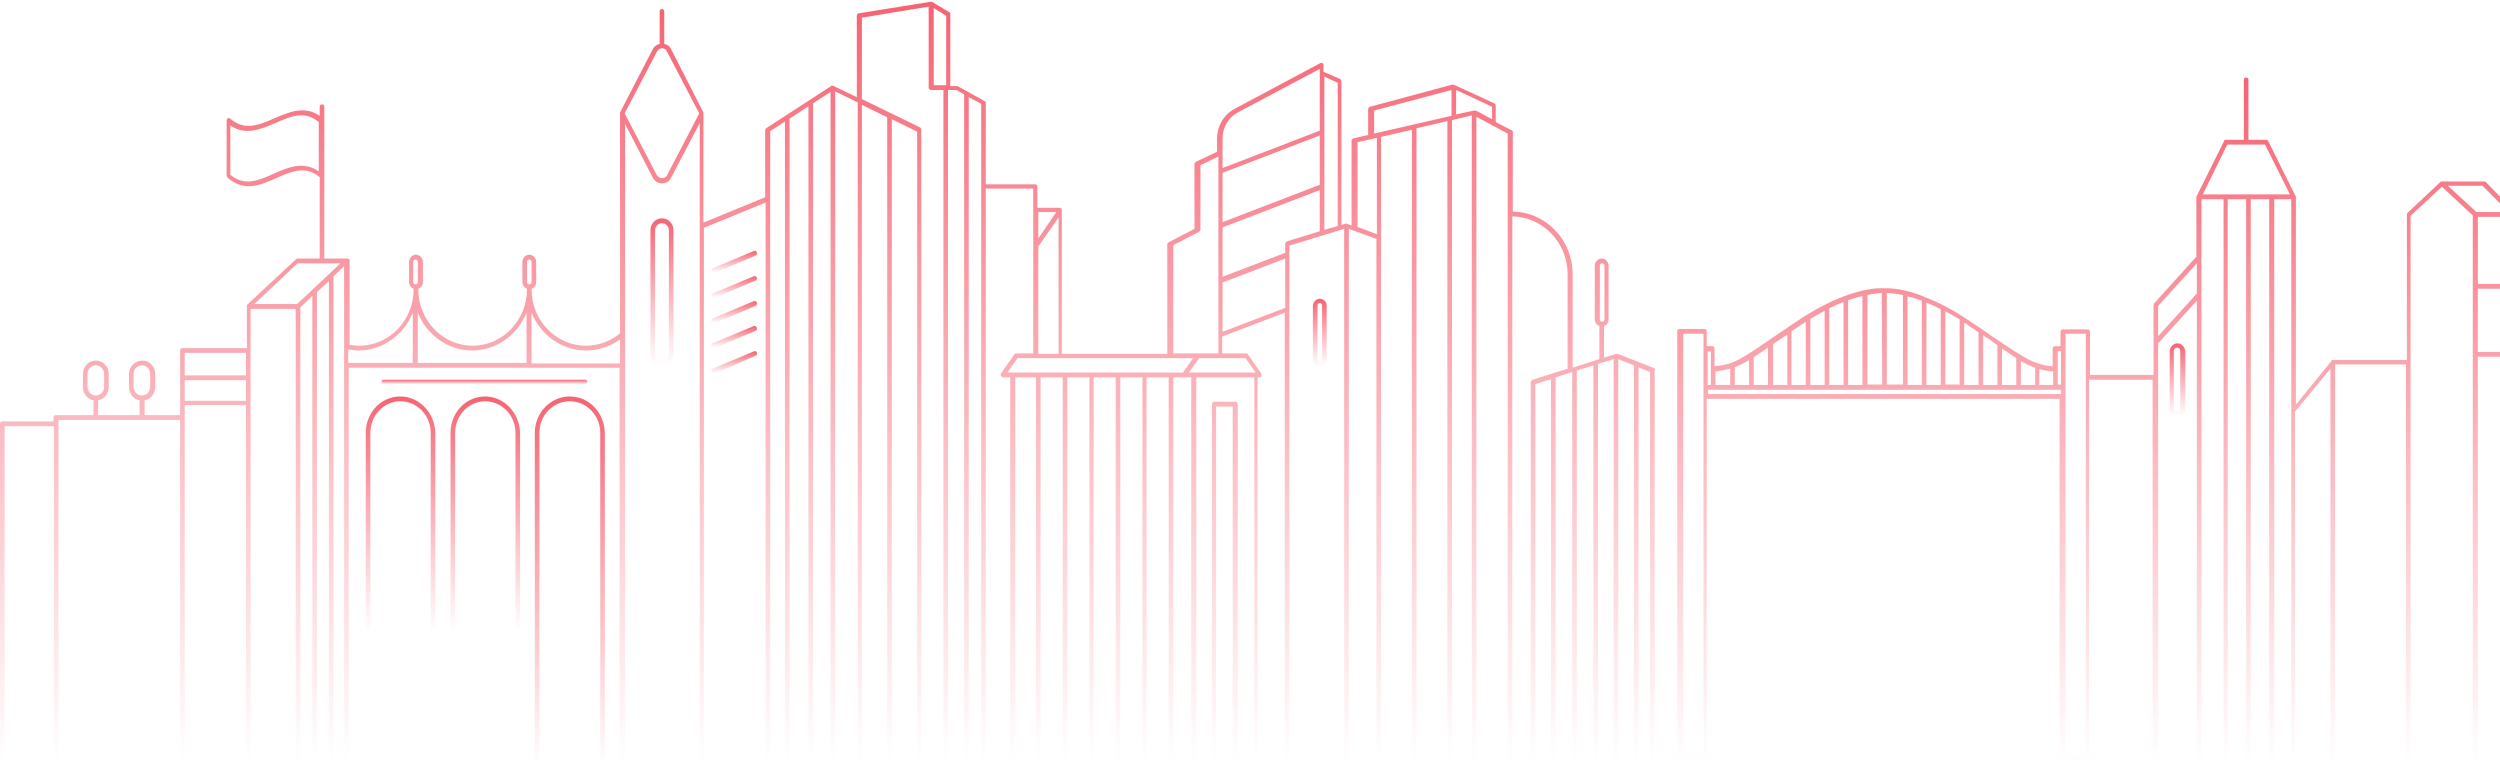
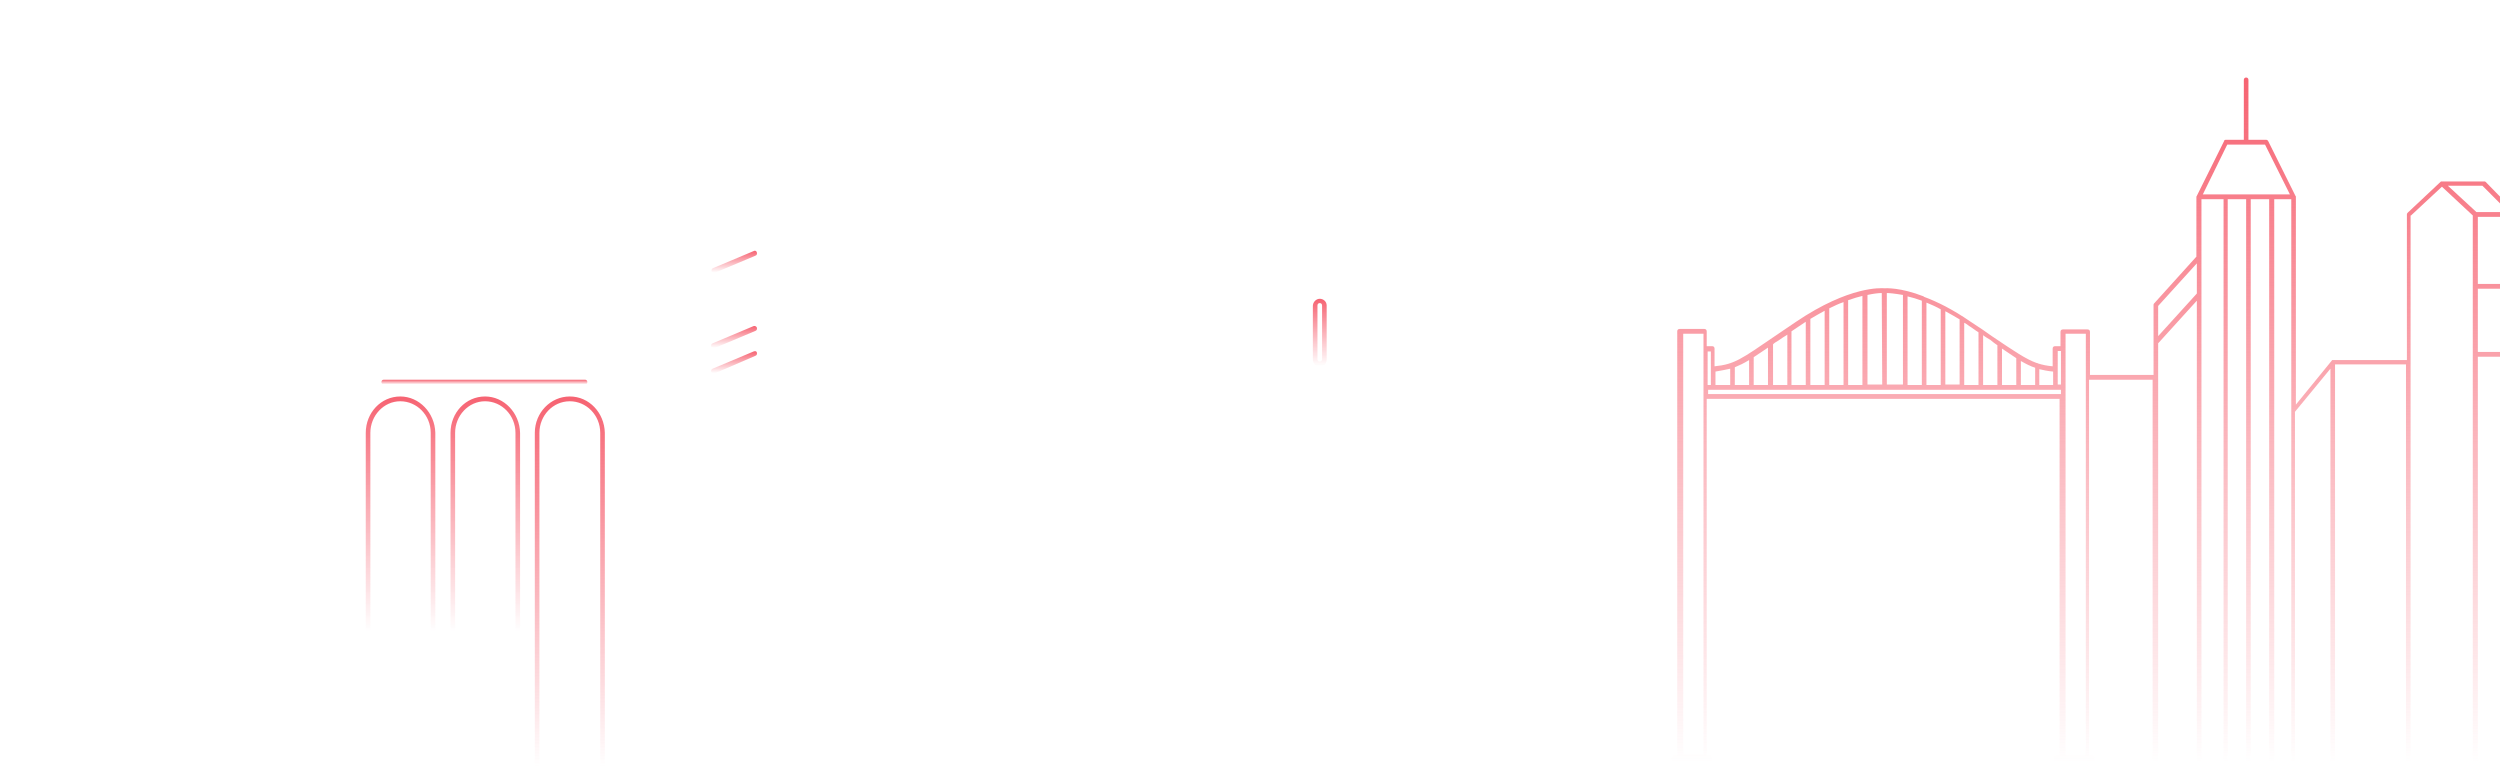
<svg xmlns="http://www.w3.org/2000/svg" width="633" height="196" viewBox="0 0 633 196" fill="none">
  <path class="white" d="M334.165 75.651C333.232 75.651 332.415 76.5 332.415 77.47V91.051C332.415 92.021 333.232 92.87 334.165 92.87C335.098 92.87 335.914 92.142 335.914 91.051V77.349C335.914 76.378 335.098 75.651 334.165 75.651ZM334.748 90.93C334.748 91.293 334.515 91.536 334.165 91.536C333.815 91.536 333.582 91.293 333.582 90.93V77.349C333.582 76.985 333.815 76.742 334.165 76.742C334.515 76.742 334.748 76.985 334.748 77.349V90.93Z" fill="url(#paint0_linear)" />
-   <path class="white" d="M167.607 55.279C165.974 55.279 164.691 56.613 164.691 58.311V89.717C164.691 91.415 165.974 92.748 167.607 92.748C169.24 92.748 170.523 91.415 170.523 89.717V58.311C170.523 56.613 169.24 55.279 167.607 55.279ZM169.357 89.717C169.357 90.687 168.54 91.536 167.607 91.536C166.674 91.536 165.858 90.687 165.858 89.717V58.311C165.858 57.341 166.674 56.492 167.607 56.492C168.54 56.492 169.357 57.341 169.357 58.311V89.717Z" fill="url(#paint1_linear)" />
-   <path class="white" d="M418.843 93.233L409.629 89.596C409.629 89.596 409.629 89.596 409.512 89.596H409.396H409.279C409.279 89.596 409.279 89.596 409.162 89.596L406.13 90.566V82.563C406.83 82.32 407.296 81.714 407.296 80.865V67.284C407.296 66.314 406.48 65.465 405.547 65.465C404.613 65.465 403.797 66.314 403.797 67.284V80.865C403.797 81.593 404.264 82.32 404.963 82.563V90.93L398.198 93.112V69.467C398.198 60.736 391.433 53.703 383.036 53.582V33.453C383.036 33.211 382.919 32.968 382.686 32.968L378.72 30.907V26.784C378.72 26.541 378.603 26.299 378.37 26.177L368.106 21.448C368.106 21.448 368.106 21.448 367.989 21.448H367.873H367.756C367.756 21.448 367.756 21.448 367.64 21.448L346.878 27.026C346.645 27.148 346.412 27.39 346.412 27.633V34.181L342.679 35.029C342.446 35.151 342.213 35.393 342.213 35.636V57.098L340.93 56.613H340.813H340.696L339.647 56.977V20.6C339.647 20.357 339.53 20.115 339.297 19.993L335.098 18.174V16.477C335.098 16.234 334.981 16.113 334.865 15.992C334.748 15.87 334.515 15.87 334.281 15.992L312.704 27.511C309.904 28.966 308.155 31.877 308.155 35.151V38.425L302.789 40.971C302.556 41.092 302.439 41.335 302.439 41.577V57.947L295.908 61.342C295.675 61.464 295.558 61.706 295.558 61.827V89.596H268.848V53.218C268.848 53.097 268.848 52.976 268.731 52.854C268.615 52.733 268.615 52.733 268.498 52.612H268.382H262.666V47.276C262.666 46.913 262.433 46.67 262.083 46.67H249.603V26.056C249.603 25.814 249.486 25.571 249.253 25.571L242.488 21.812H242.372H242.255H240.622V3.502C240.622 3.26 240.505 3.138 240.272 3.017L235.956 0.471C235.956 0.471 235.956 0.471 235.84 0.471C235.84 0.471 235.84 0.471 235.723 0.471H235.607C235.607 0.471 235.607 0.471 235.49 0.471L217.411 3.381C217.178 3.381 216.945 3.623 216.945 3.987V24.601L210.88 21.691H210.763H210.646C210.53 21.691 210.53 21.691 210.413 21.812L193.967 32.483C193.851 32.604 193.734 32.847 193.734 32.968V49.944L178.105 56.371V28.724C178.105 28.724 178.105 28.724 178.105 28.603V28.481L169.94 12.475C169.59 11.748 169.007 11.263 168.19 11.141V2.896C168.19 2.532 167.957 2.29 167.607 2.29C167.257 2.29 167.024 2.532 167.024 2.896V11.141C166.324 11.263 165.624 11.748 165.274 12.475L156.993 28.481C156.993 28.481 156.993 28.481 156.993 28.603C156.993 28.603 156.993 28.603 156.993 28.724V84.382C154.544 86.443 151.511 87.534 148.362 87.534C140.781 87.534 134.599 81.108 134.599 73.347V73.105C135.299 72.862 135.765 72.256 135.765 71.407V66.314C135.765 65.344 134.949 64.495 134.016 64.495C133.083 64.495 132.266 65.344 132.266 66.314V71.407C132.266 72.134 132.733 72.862 133.433 73.105C133.433 73.105 133.433 73.105 133.433 73.226C133.433 81.108 127.251 87.534 119.669 87.534C112.088 87.534 105.906 81.108 105.906 73.226V73.105C106.606 72.862 107.073 72.256 107.073 71.407V66.314C107.073 65.344 106.256 64.495 105.323 64.495C104.39 64.495 103.574 65.344 103.574 66.314V71.407C103.574 72.134 104.04 72.862 104.74 73.105V73.226C104.74 81.108 98.558 87.534 90.977 87.534C90.16 87.534 89.344 87.413 88.527 87.292V66.072C88.527 65.95 88.527 65.95 88.527 65.829C88.527 65.708 88.411 65.587 88.294 65.587C88.177 65.587 88.061 65.465 87.944 65.465H82.112V44.487V30.543V27.026C82.112 26.663 81.879 26.42 81.529 26.42C81.179 26.42 80.946 26.663 80.946 27.026V29.33C77.097 26.663 73.248 28.36 69.516 29.936C65.667 31.634 61.934 33.211 58.319 30.058C58.202 29.936 57.852 29.815 57.735 29.936C57.502 30.058 57.385 30.3 57.385 30.543V44.487C57.385 44.609 57.502 44.851 57.619 44.972C59.368 46.549 61.234 47.155 62.984 47.155C65.317 47.155 67.766 46.064 69.982 45.094C73.831 43.396 77.33 41.82 80.946 44.851V65.465H75.347C75.231 65.465 75.114 65.465 74.998 65.587L62.634 77.106C62.517 77.227 62.517 77.227 62.517 77.349C62.517 77.349 62.517 77.349 62.517 77.47V77.591V88.141H46.188C45.838 88.141 45.605 88.383 45.605 88.747V105.117H36.624V101.358C38.14 101.115 39.307 99.66 39.307 97.962V94.689C39.307 92.748 37.79 91.293 36.041 91.293C34.291 91.293 32.658 92.748 32.658 94.689V97.962C32.658 99.66 33.825 101.115 35.341 101.358V105.117H24.844V101.358C26.36 101.115 27.526 99.66 27.526 97.962V94.689C27.526 92.748 26.01 91.293 24.261 91.293C22.511 91.293 20.995 92.748 20.995 94.689V97.962C20.995 99.66 22.161 101.115 23.677 101.358V105.117H14.113C13.763 105.117 13.53 105.359 13.53 105.723V106.693H0.583C0.233 106.693 0 106.936 0 107.299V194.605C0 194.969 0.233 195.212 0.583 195.212H14.23H46.188H62.867H75.464H79.663H87.711C88.061 195.212 88.294 194.969 88.294 194.605V93.112H156.877V194.484C156.877 194.848 157.11 195.09 157.46 195.09H177.521H194.317H210.763H232.691H242.255H249.02C249.37 195.09 249.603 194.848 249.603 194.484V47.761H261.617V61.827V62.191V89.474H257.301C257.068 89.474 256.951 89.596 256.834 89.717L253.452 94.567C253.335 94.81 253.335 95.052 253.452 95.174C253.569 95.295 253.802 95.537 253.919 95.537H255.785V194.484C255.785 194.848 256.018 195.09 256.368 195.09H299.757H302.09H307.222H312.587H317.836C318.185 195.09 318.419 194.848 318.419 194.484V95.537H318.885C319.119 95.537 319.352 95.416 319.352 95.174C319.352 94.931 319.468 94.689 319.352 94.567L315.969 89.717C315.853 89.596 315.736 89.474 315.503 89.474H309.438V85.23L325.3 79.167V194.484C325.3 194.848 325.534 195.09 325.884 195.09C326.233 195.09 326.467 194.848 326.467 194.484V62.191L340.346 57.947V194.605C340.346 194.969 340.58 195.212 340.93 195.212C341.28 195.212 341.513 194.969 341.513 194.605V57.947L348.511 60.494V194.484C348.511 194.848 348.744 195.09 349.094 195.09C349.444 195.09 349.677 194.848 349.677 194.484V60.13V34.666L357.492 32.847V194.605C357.492 194.969 357.725 195.212 358.075 195.212C358.425 195.212 358.658 194.969 358.658 194.605V32.483L366.473 30.664V194.484C366.473 194.848 366.706 195.09 367.056 195.09C367.406 195.09 367.64 194.848 367.64 194.484V30.422L372.655 29.209V194.484C372.655 194.848 372.888 195.09 373.238 195.09C373.588 195.09 373.821 194.848 373.821 194.484V29.573L377.67 31.634C377.787 31.755 377.904 31.877 378.137 31.877L381.753 33.817V194.484C381.753 194.848 381.986 195.09 382.336 195.09C382.686 195.09 382.919 194.848 382.919 194.484V54.794C390.617 54.916 396.915 61.342 396.915 69.467V93.355L388.051 96.144C387.818 96.265 387.584 96.507 387.584 96.75V194.605C387.584 194.969 387.818 195.212 388.168 195.212C388.518 195.212 388.751 194.969 388.751 194.605V97.235L392.716 96.022V194.605C392.716 194.969 392.95 195.212 393.3 195.212C393.65 195.212 393.883 194.969 393.883 194.605V95.537L398.082 94.203V194.484C398.082 194.848 398.315 195.09 398.665 195.09C399.015 195.09 399.248 194.848 399.248 194.484V93.84L403.447 92.506V194.484C403.447 194.848 403.68 195.09 404.03 195.09C404.38 195.09 404.613 194.848 404.613 194.484V92.142L408.579 90.93V194.605C408.579 194.969 408.812 195.212 409.162 195.212C409.512 195.212 409.745 194.969 409.745 194.605V90.93L413.711 92.506V194.484C413.711 194.848 413.944 195.09 414.294 195.09C414.644 195.09 414.878 194.848 414.878 194.484V92.991L417.793 94.203V194.605C417.793 194.969 418.027 195.212 418.377 195.212C418.727 195.212 418.96 194.969 418.96 194.605V93.718C419.193 93.476 419.076 93.355 418.843 93.233ZM405.08 67.284C405.08 66.92 405.313 66.678 405.663 66.678C406.013 66.678 406.246 66.92 406.246 67.284V80.865C406.246 81.229 406.013 81.471 405.663 81.471C405.313 81.471 405.08 81.229 405.08 80.865V67.284ZM69.282 44.002C65.433 45.7 61.934 47.276 58.319 44.245V31.755C62.167 34.423 66.016 32.725 69.749 31.149C73.598 29.451 77.097 27.875 80.713 30.907V43.396C76.864 40.728 73.015 42.305 69.282 44.002ZM33.825 97.962V94.689C33.825 93.476 34.758 92.506 35.924 92.506C37.09 92.506 38.024 93.476 38.024 94.689V97.962C38.024 99.175 37.09 100.145 35.924 100.145C34.758 100.145 33.825 99.175 33.825 97.962ZM22.161 97.962V94.689C22.161 93.476 23.094 92.506 24.261 92.506C25.427 92.506 26.36 93.476 26.36 94.689V97.962C26.36 99.175 25.427 100.145 24.261 100.145C23.094 100.145 22.161 99.175 22.161 97.962ZM242.255 193.999H240.039V22.782H242.138L244.121 23.874V193.878H242.255V193.999ZM239.572 21.57H236.423V2.047L239.572 3.987V21.57ZM218.228 4.472L235.14 1.683V22.176C235.14 22.54 235.373 22.782 235.723 22.782H238.872V193.878H233.274V32.847C233.274 32.604 233.157 32.362 232.924 32.24L218.228 25.086V4.472ZM225.809 30.179L232.224 33.332V193.999H225.809V30.179ZM224.643 193.999H218.228V26.541L224.643 29.694V193.999ZM210.296 193.999H205.864V26.177L210.296 23.267V193.999ZM204.698 193.999H199.916V30.058L204.698 26.905V193.999ZM166.324 13.082C166.558 12.597 167.024 12.233 167.607 12.233C168.19 12.233 168.657 12.475 168.89 13.082L177.055 28.724L168.89 44.366C168.424 45.336 166.907 45.336 166.324 44.366L158.16 28.724L166.324 13.082ZM133.433 66.314C133.433 65.95 133.666 65.708 134.016 65.708C134.366 65.708 134.599 65.95 134.599 66.314V71.407C134.599 71.771 134.366 72.013 134.016 72.013C133.666 72.013 133.433 71.771 133.433 71.407V66.314ZM119.553 88.747C125.735 88.747 131.1 84.745 133.316 79.167V91.9H105.79V79.167C108.006 84.745 113.371 88.747 119.553 88.747ZM104.623 66.314C104.623 65.95 104.857 65.708 105.206 65.708C105.556 65.708 105.79 65.95 105.79 66.314V71.407C105.79 71.771 105.556 72.013 105.206 72.013C104.857 72.013 104.623 71.771 104.623 71.407V66.314ZM75.347 66.678H86.195L75.231 76.985H64.384L75.347 66.678ZM76.047 77.834L79.08 74.923V193.878H76.047V77.834ZM80.246 73.953L83.279 71.164V193.999H80.246V73.953ZM46.771 96.265H62.284V101.479H46.771V96.265ZM62.284 89.353V95.052H46.771V89.353H62.284ZM1.166 107.906H13.646V193.999H1.166V107.906ZM14.813 107.299V106.329H45.605V193.999H14.813V107.299ZM46.771 105.723V102.57H62.284V193.999H46.771V105.723ZM63.45 88.747V78.197H74.881V193.999H63.45V88.747ZM87.128 193.999H84.445V69.952L87.128 67.405V193.999ZM88.294 88.504C89.111 88.626 89.927 88.747 90.743 88.747C96.925 88.747 102.291 84.745 104.507 79.167V91.9H88.177V88.504H88.294ZM134.599 91.9V79.167C136.815 84.745 142.18 88.747 148.362 88.747C151.395 88.747 154.427 87.777 156.993 85.958V92.021H134.599V91.9ZM158.16 31.149L165.274 44.972C165.741 45.821 166.557 46.428 167.607 46.428C168.54 46.428 169.473 45.943 169.94 44.972L177.171 31.149V57.22V193.878H158.276V31.149H158.16ZM178.221 57.705L193.851 51.278V193.999H178.221V57.705ZM195.017 50.308V33.211L198.749 30.785V193.999H195.017V50.308ZM211.463 23.146L217.178 25.935V193.999H211.463V23.146ZM248.437 193.999H245.287V24.601L248.437 26.299V193.999ZM338.714 20.963V57.098V57.22L335.331 58.19V19.387L338.714 20.963ZM309.554 43.76L334.165 34.302V46.791L309.554 56.25V43.76ZM309.554 35.029C309.554 32.24 311.071 29.694 313.403 28.481L334.165 17.447V18.538V33.089L309.554 42.547V38.788V35.029ZM267.448 53.703L262.9 60.372V53.703H267.448ZM262.9 62.434L268.032 55.037V89.596H262.9V62.434ZM257.651 90.687H302.09L299.524 94.325H255.085L257.651 90.687ZM269.081 95.537V193.878H263.483V95.537H269.081ZM270.248 95.537H275.846V193.878H270.248V95.537ZM276.896 95.537H282.495V193.878H276.896V95.537ZM283.661 95.537H289.26V193.878H283.661V95.537ZM290.309 95.537H295.908V193.878H290.309V95.537ZM257.068 95.537H262.316V193.878H257.068V95.537ZM299.874 193.999H297.074V95.537H299.874H301.623V193.878H299.874V193.999ZM307.921 193.999V102.934H312.12V193.999H307.921ZM317.486 193.999H313.403V102.328C313.403 101.964 313.17 101.721 312.82 101.721H307.455C307.105 101.721 306.872 101.964 306.872 102.328V193.999H302.906V95.537H317.602V193.999H317.486ZM317.952 94.325H301.04L303.606 90.687H315.386L317.952 94.325ZM303.256 89.474H297.074V62.07L303.606 58.675C303.839 58.553 303.956 58.311 303.956 58.19V41.82L308.505 39.637V89.474H303.256ZM309.554 84.018V71.528L325.417 65.465V77.955L309.554 84.018ZM325.884 61.1C325.65 61.221 325.417 61.464 325.417 61.706V64.01L309.554 70.073V57.583L334.165 48.125V58.553L325.884 61.1ZM347.928 27.996L367.523 22.782V29.33L347.928 33.817V27.996ZM348.628 59.281L343.729 57.462V35.999L348.628 34.908V59.281ZM368.689 28.966V22.782L377.787 27.026V30.179L373.705 27.996C373.705 27.996 373.705 27.996 373.588 27.996H373.471H373.355C373.355 27.996 373.355 27.996 373.238 27.996L368.689 28.966Z" fill="url(#paint2_linear)" />
  <path class="white" d="M180.671 69.103C180.787 69.103 180.787 69.103 180.904 69.103L191.285 64.737C191.634 64.616 191.751 64.252 191.634 63.889C191.518 63.525 191.168 63.404 190.935 63.525L180.554 67.89C180.204 68.011 180.087 68.375 180.204 68.739C180.204 68.982 180.437 69.103 180.671 69.103Z" fill="url(#paint3_linear)" />
-   <path class="white" d="M190.818 69.952L180.437 74.317C180.087 74.438 179.971 74.802 180.087 75.045C180.204 75.287 180.437 75.408 180.671 75.408C180.787 75.408 180.787 75.408 180.904 75.408L191.285 71.043C191.634 70.922 191.751 70.558 191.634 70.316C191.518 69.952 191.168 69.831 190.818 69.952Z" fill="url(#paint4_linear)" />
-   <path class="white" d="M190.818 76.257L180.437 80.622C180.087 80.743 179.971 81.107 180.087 81.471C180.204 81.713 180.437 81.835 180.671 81.835C180.787 81.835 180.787 81.835 180.904 81.835L191.285 77.469C191.634 77.348 191.751 76.984 191.634 76.621C191.518 76.257 191.168 76.136 190.818 76.257Z" fill="url(#paint5_linear)" />
  <path class="white" d="M190.818 82.562L180.437 86.928C180.087 87.049 179.971 87.413 180.087 87.777C180.204 88.019 180.437 88.14 180.671 88.14C180.787 88.14 180.787 88.14 180.904 88.14L191.285 83.775C191.634 83.654 191.751 83.29 191.634 82.926C191.518 82.684 191.168 82.441 190.818 82.562Z" fill="url(#paint6_linear)" />
  <path class="white" d="M190.818 88.989L180.437 93.355C180.087 93.476 179.971 93.84 180.087 94.203C180.204 94.446 180.437 94.567 180.671 94.567C180.787 94.567 180.787 94.567 180.904 94.567L191.285 90.081C191.634 89.959 191.751 89.596 191.634 89.232C191.518 88.868 191.168 88.868 190.818 88.989Z" fill="url(#paint7_linear)" />
-   <path class="white" d="M551.343 86.928C550.293 86.928 549.36 87.898 549.36 88.989V103.54C549.36 104.632 550.293 105.602 551.343 105.602C552.392 105.602 553.325 104.632 553.325 103.54V88.989C553.209 87.898 552.392 86.928 551.343 86.928ZM552.042 103.419C552.042 103.904 551.693 104.268 551.226 104.268C550.759 104.268 550.409 103.904 550.409 103.419V88.868C550.409 88.383 550.759 88.019 551.226 88.019C551.693 88.019 552.042 88.383 552.042 88.868V103.419Z" fill="url(#paint8_linear)" />
  <path class="white" d="M637.187 54.188C637.187 54.067 637.071 53.946 637.071 53.946L629.373 46.064C629.256 45.943 629.139 45.943 629.023 45.943H618.525C618.409 45.943 618.409 45.943 618.292 45.943C618.292 45.943 618.292 45.943 618.176 45.943H618.059L609.661 53.825C609.544 53.946 609.428 54.067 609.428 54.309V91.172H590.883H590.766H590.649C590.649 91.172 590.649 91.172 590.533 91.172C590.533 91.172 590.416 91.172 590.416 91.293L581.318 102.449V49.823C581.318 49.702 581.318 49.702 581.202 49.58L574.32 35.757C574.203 35.514 573.97 35.393 573.854 35.393H569.305V20.236C569.305 19.872 569.071 19.63 568.722 19.63C568.372 19.63 568.138 19.872 568.138 20.236V35.393H563.59C563.356 35.393 563.123 35.514 563.123 35.757L556.241 49.58C556.241 49.702 556.125 49.702 556.125 49.823V64.98L545.394 76.864C545.278 76.985 545.277 77.106 545.277 77.227V86.686V94.931H529.182V84.018C529.182 83.654 528.948 83.412 528.598 83.412H522.3C521.95 83.412 521.717 83.654 521.717 84.018V87.656H520.317C519.967 87.656 519.734 87.898 519.734 88.262V92.748C518.334 92.627 517.168 92.385 516.002 92.021C515.885 91.9 515.768 91.9 515.652 91.9C512.969 90.93 510.286 89.111 504.338 85.109C502.822 84.018 501.072 82.805 498.973 81.471C494.424 78.319 490.458 76.379 487.192 75.166C487.192 75.166 487.076 75.166 487.076 75.045C481.127 72.741 477.628 72.983 476.928 72.983C476.462 72.983 468.414 72.256 454.767 81.471C452.784 82.805 451.035 84.018 449.402 85.109C440.887 90.93 439.138 92.263 434.123 92.748V88.262C434.123 87.898 433.889 87.656 433.539 87.656H432.14V83.897C432.14 83.533 431.906 83.29 431.556 83.29H425.258C424.908 83.29 424.675 83.533 424.675 83.897V191.331H423.858C423.509 191.331 423.275 191.574 423.275 191.938V194.484C423.275 194.848 423.509 195.09 423.858 195.09H432.956C433.306 195.09 433.539 194.848 433.539 194.484V191.938C433.539 191.574 433.306 191.331 432.956 191.331H432.14V100.994H521.484V191.331H520.667C520.317 191.331 520.084 191.574 520.084 191.938V194.484C520.084 194.848 520.317 195.09 520.667 195.09H529.765C530.115 195.09 530.348 194.848 530.348 194.484V191.938C530.348 191.574 530.115 191.331 529.765 191.331H528.948V96.144H545.044V194.605C545.044 194.969 545.277 195.212 545.627 195.212H556.591H580.502C580.852 195.212 581.085 194.969 581.085 194.605V104.268L590.066 93.355V194.605C590.066 194.969 590.299 195.212 590.649 195.212C590.999 195.212 591.232 194.969 591.232 194.605V92.263H609.195V194.484C609.195 194.848 609.428 195.09 609.778 195.09H626.69H636.488C636.837 195.09 637.071 194.848 637.071 194.484V54.309C637.187 54.309 637.187 54.309 637.187 54.188ZM432.606 193.999H424.675V192.665H432.606V193.999ZM529.532 193.999H521.6V192.665H529.532V193.999ZM523 84.503H528.132V191.21H523V100.388V98.084V88.383V84.503ZM432.373 98.69H433.773H520.434H521.833V99.781H432.49V98.69H432.373ZM444.037 97.478V90.566V90.445C445.086 89.717 446.253 88.989 447.652 88.019V97.478H444.037ZM442.87 97.478H439.255V92.991C440.421 92.506 441.471 92.021 442.87 91.172V97.478ZM467.947 97.478V76.015C469.347 75.53 470.513 75.166 471.563 74.923V97.478H467.947ZM466.781 97.478H463.165V78.076C464.448 77.47 465.614 76.864 466.781 76.5V97.478ZM461.999 97.478H458.383V80.744C459.666 80.016 460.832 79.289 461.999 78.682V97.478ZM492.558 97.478V78.804C493.724 79.41 494.89 80.138 496.173 80.865V97.356H492.558V97.478ZM491.391 97.478H487.776V76.621C488.942 77.106 490.108 77.591 491.391 78.319V97.478ZM486.609 97.478H482.993V75.045C484.043 75.287 485.326 75.651 486.609 76.136V97.478ZM511.686 97.478V91.415C512.969 92.142 514.135 92.748 515.302 93.112V97.478H511.686ZM510.52 97.478H506.904V88.262C508.304 89.232 509.47 89.96 510.52 90.687V97.478ZM521.017 88.868H521.833V97.356H521.017V93.355V88.868ZM519.851 97.478H516.352V93.476C517.401 93.719 518.451 93.961 519.851 94.082V97.478ZM505.738 87.413V97.478H502.122V84.867C502.705 85.352 503.405 85.715 503.988 86.079C504.571 86.564 505.154 87.049 505.738 87.413ZM500.955 84.139V97.478H497.34V81.714C497.806 81.956 498.156 82.199 498.623 82.563C499.439 83.048 500.139 83.654 500.955 84.139ZM481.827 74.681V97.356H477.745V74.196C478.328 74.196 479.728 74.317 481.827 74.681ZM476.462 74.196L476.578 97.356H472.846V74.681C474.479 74.317 475.762 74.196 476.462 74.196ZM455.584 82.563C456.167 82.199 456.633 81.835 457.217 81.471V97.478H453.601V83.897C454.301 83.412 454.884 83.048 455.584 82.563ZM450.335 86.201C451.035 85.715 451.735 85.23 452.551 84.745V97.478H448.935V87.171C449.285 86.807 449.752 86.564 450.335 86.201ZM438.088 93.355V97.478H434.356V94.082C435.755 93.84 437.038 93.597 438.088 93.355ZM433.189 97.478H432.373V88.989H433.189V97.478ZM426.191 84.503H431.323V88.262V97.963V100.266V191.089H426.191V84.503ZM563.939 36.606H573.504L579.802 49.217H557.758L563.939 36.606ZM568.722 50.429V193.999H564.056V50.429H568.722ZM569.888 50.429H574.553V193.999H569.888V50.429ZM546.444 77.47L556.241 66.678V74.317L546.444 85.109V77.47ZM546.444 86.928L556.241 76.136V193.878H546.444V86.928ZM557.408 74.681V65.223V50.429H563.006V193.999H557.408V74.681ZM580.152 193.999H575.836V50.429H580.152V193.999ZM636.021 54.916V71.892H627.39V54.916H636.021ZM627.39 73.105H636.021V89.111H627.39V73.105ZM635.205 53.703H627.04L619.809 47.034H628.556L635.205 53.703ZM610.478 54.552L618.292 47.276L626.107 54.552V193.878H610.361V54.552H610.478ZM627.39 193.999V90.323H636.021V193.999H627.39Z" fill="url(#paint9_linear)" />
  <path class="white" d="M148.129 97.356C148.479 97.356 148.712 97.113 148.712 96.75C148.712 96.386 148.479 96.143 148.129 96.143H97.159C96.809 96.143 96.575 96.386 96.575 96.75C96.575 97.113 96.809 97.356 97.159 97.356H148.129Z" fill="url(#paint10_linear)" />
  <path class="white" d="M144.28 100.387C139.381 100.387 135.415 104.51 135.415 109.603V194.605C135.415 194.969 135.649 195.211 135.999 195.211C136.349 195.211 136.582 194.969 136.582 194.605V109.603C136.582 105.238 139.964 101.6 144.28 101.6C148.479 101.6 151.978 105.117 151.978 109.603V194.605C151.978 194.969 152.211 195.211 152.561 195.211C152.911 195.211 153.144 194.969 153.144 194.605V109.603C153.028 104.51 149.179 100.387 144.28 100.387Z" fill="url(#paint11_linear)" />
  <path class="white" d="M122.819 100.387C117.92 100.387 114.071 104.51 114.071 109.603V194.605C114.071 194.969 114.304 195.211 114.654 195.211C115.004 195.211 115.237 194.969 115.237 194.605V109.603C115.237 105.238 118.62 101.6 122.819 101.6C127.018 101.6 130.517 105.117 130.517 109.603V194.605C130.517 194.969 130.75 195.211 131.1 195.211C131.45 195.211 131.683 194.969 131.683 194.605V109.603C131.566 104.51 127.601 100.387 122.819 100.387Z" fill="url(#paint12_linear)" />
  <path class="white" d="M101.357 100.387C96.459 100.387 92.61 104.51 92.61 109.603V194.605C92.61 194.969 92.843 195.211 93.193 195.211C93.543 195.211 93.776 194.969 93.776 194.605V109.603C93.776 105.238 97.159 101.6 101.357 101.6C105.556 101.6 109.055 105.117 109.055 109.603V194.605C109.055 194.969 109.289 195.211 109.639 195.211C109.989 195.211 110.222 194.969 110.222 194.605V109.603C110.105 104.51 106.14 100.387 101.357 100.387Z" fill="url(#paint13_linear)" />
  <defs>
    <linearGradient id="paint0_linear" x1="334.165" y1="75.651" x2="334.165" y2="92.87" gradientUnits="userSpaceOnUse">
      <stop stop-color="#F66372" />
      <stop offset="0.988" stop-color="#F66372" stop-opacity="0" />
    </linearGradient>
    <linearGradient id="paint1_linear" x1="167.607" y1="55.279" x2="167.607" y2="92.748" gradientUnits="userSpaceOnUse">
      <stop stop-color="#F66372" />
      <stop offset="0.988" stop-color="#F66372" stop-opacity="0" />
    </linearGradient>
    <linearGradient id="paint2_linear" x1="209.543" y1="0.471" x2="209.543" y2="195.212" gradientUnits="userSpaceOnUse">
      <stop stop-color="#F66372" />
      <stop offset="0.988" stop-color="#F66372" stop-opacity="0" />
    </linearGradient>
    <linearGradient id="paint3_linear" x1="185.919" y1="63.48" x2="185.919" y2="69.103" gradientUnits="userSpaceOnUse">
      <stop stop-color="#F66372" />
      <stop offset="0.988" stop-color="#F66372" stop-opacity="0" />
    </linearGradient>
    <linearGradient id="paint4_linear" x1="185.861" y1="69.906" x2="185.861" y2="75.408" gradientUnits="userSpaceOnUse">
      <stop stop-color="#F66372" />
      <stop offset="0.988" stop-color="#F66372" stop-opacity="0" />
    </linearGradient>
    <linearGradient id="paint5_linear" x1="185.861" y1="76.211" x2="185.861" y2="81.835" gradientUnits="userSpaceOnUse">
      <stop stop-color="#F66372" />
      <stop offset="0.988" stop-color="#F66372" stop-opacity="0" />
    </linearGradient>
    <linearGradient id="paint6_linear" x1="185.861" y1="82.53" x2="185.861" y2="88.14" gradientUnits="userSpaceOnUse">
      <stop stop-color="#F66372" />
      <stop offset="0.988" stop-color="#F66372" stop-opacity="0" />
    </linearGradient>
    <linearGradient id="paint7_linear" x1="185.861" y1="88.917" x2="185.861" y2="94.567" gradientUnits="userSpaceOnUse">
      <stop stop-color="#F66372" />
      <stop offset="0.988" stop-color="#F66372" stop-opacity="0" />
    </linearGradient>
    <linearGradient id="paint8_linear" x1="551.343" y1="86.928" x2="551.343" y2="105.602" gradientUnits="userSpaceOnUse">
      <stop stop-color="#F66372" />
      <stop offset="0.988" stop-color="#F66372" stop-opacity="0" />
    </linearGradient>
    <linearGradient id="paint9_linear" x1="530.231" y1="19.63" x2="530.231" y2="195.212" gradientUnits="userSpaceOnUse">
      <stop stop-color="#F66372" />
      <stop offset="0.988" stop-color="#F66372" stop-opacity="0" />
    </linearGradient>
    <linearGradient id="paint10_linear" x1="122.644" y1="96.143" x2="122.644" y2="97.356" gradientUnits="userSpaceOnUse">
      <stop stop-color="#F66372" />
      <stop offset="0.988" stop-color="#F66372" stop-opacity="0" />
    </linearGradient>
    <linearGradient id="paint11_linear" x1="144.28" y1="100.387" x2="144.28" y2="195.211" gradientUnits="userSpaceOnUse">
      <stop stop-color="#F66372" />
      <stop offset="0.988" stop-color="#F66372" stop-opacity="0" />
    </linearGradient>
    <linearGradient id="paint12_linear" x1="122.877" y1="100.387" x2="122.877" y2="195.211" gradientUnits="userSpaceOnUse">
      <stop stop-color="#F66372" />
      <stop offset="0.628" stop-color="#F66372" stop-opacity="0" />
    </linearGradient>
    <linearGradient id="paint13_linear" x1="101.416" y1="100.387" x2="101.416" y2="195.211" gradientUnits="userSpaceOnUse">
      <stop stop-color="#F66372" />
      <stop offset="0.628" stop-color="#F66372" stop-opacity="0" />
    </linearGradient>
  </defs>
  <style>.white {    animation-name: jitter;    animation-timing-function: linear;    animation-delay: 0s;    animation-fill-mode: none;    animation-iteration-count: infinite;    animation-play-state: paused;    animation-play-state: running;}path {    animation-name: jitter;    animation-duration: 2.5s;    animation-iteration-count: infinite;}.white:nth-child(even) {    animation-duration: 2.5s;    animation-direction: forward;}.white:nth-child(odd) {    animation-duration: 1.5s;    animation-direction: reverse;}.white:nth-child(3n) {    animation-duration: 2.5s;    animation-direction: forward;}.white:nth-child(4n) {    animation-duration: 1.5s;    animation-direction: reverse;}@keyframes jitter {  0% {    transform: skewY(0.1deg) translate(0px, 0px);    opacity: 0.4;  }  17% {    transform: skew(0.2deg) translate(1px, 1px);    opacity: 0.8;  }  32% {    transform: skew(0.1deg) translate(0px, 0px);    opacity: 0.6;  }  48% {    transform: skew(0deg) translate(0px, 0px);     opacity: 1;  }  63% {    transform: skew(-0.2deg) translate(1px, 1px);    opacity: 1;  }  79% {    transform: skew(-0.3deg) translate(0px, 0px);    opacity: 0.8;  }  100% {    transform: skew(0.1deg) translate(0px, 1px);    opacity: 0.4;  }}</style>
</svg>